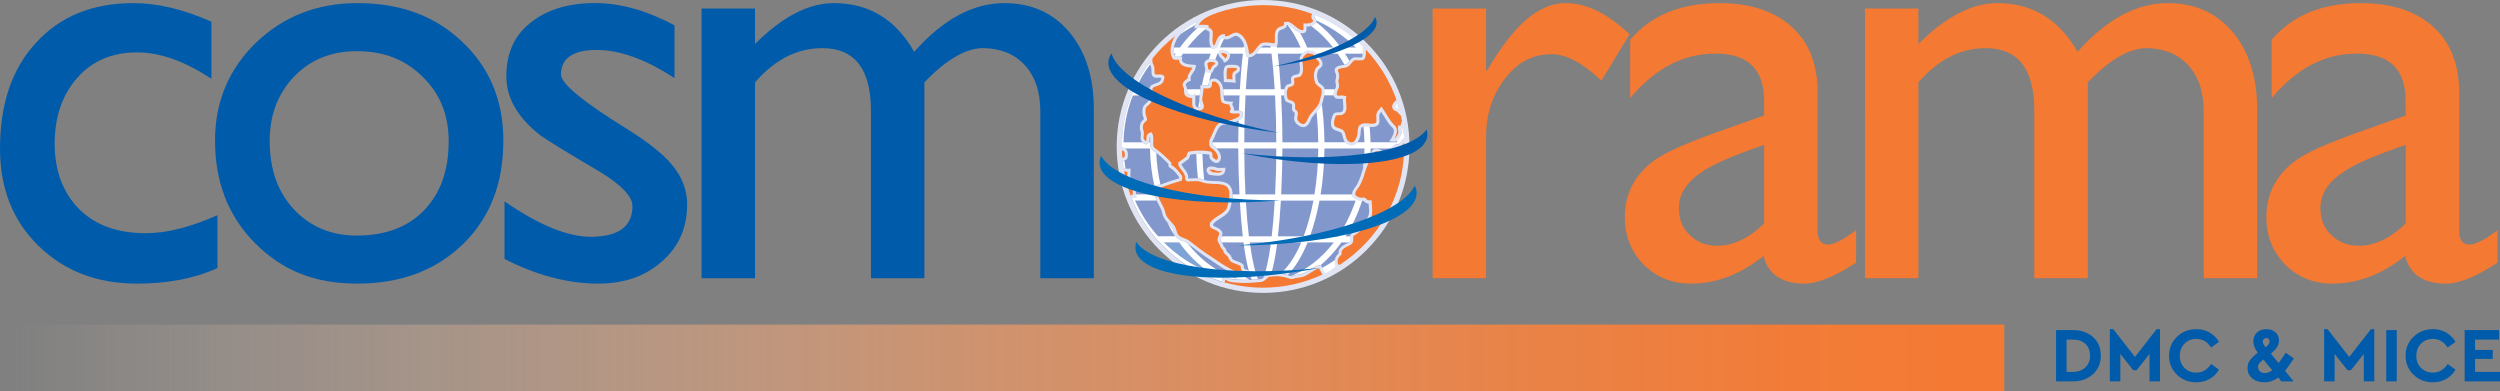
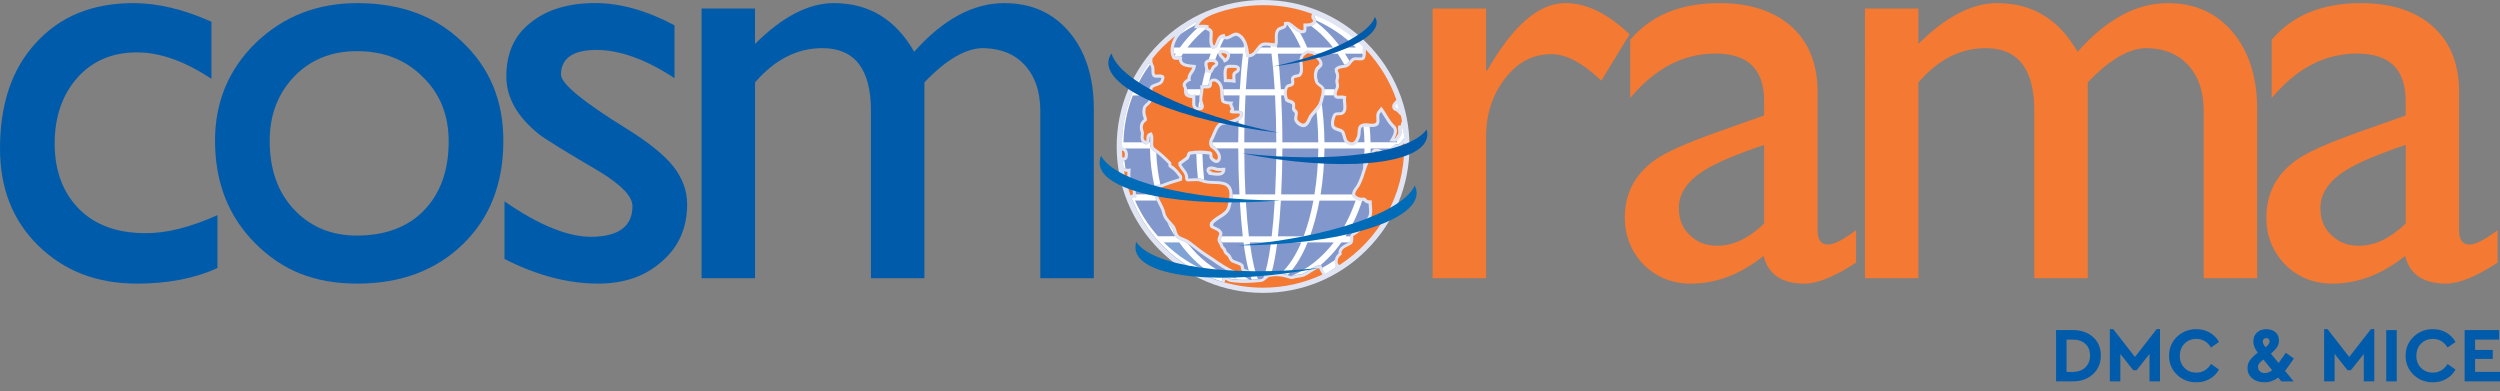
<svg xmlns="http://www.w3.org/2000/svg" id="Layer_2" data-name="Layer 2" viewBox="0 0 1036.49 162.24">
  <rect x="0" y="0" width="1036.49" height="162.24" fill="#808080" stroke="none" />
  <defs>
    <linearGradient id="linear-gradient" x1="2.67" y1="148.41" x2="830.96" y2="148.41" gradientUnits="userSpaceOnUse">
      <stop offset="0" stop-color="#fee2cc" stop-opacity="0" />
      <stop offset=".13" stop-color="#fbccac" stop-opacity=".2" />
      <stop offset=".31" stop-color="#f9b387" stop-opacity=".44" />
      <stop offset=".47" stop-color="#f79e69" stop-opacity=".64" />
      <stop offset=".63" stop-color="#f68e51" stop-opacity=".8" />
      <stop offset=".77" stop-color="#f48240" stop-opacity=".91" />
      <stop offset=".9" stop-color="#f47b35" stop-opacity=".98" />
      <stop offset="1" stop-color="#f47932" />
    </linearGradient>
  </defs>
  <g id="Layer_1-2" data-name="Layer 1">
    <g>
      <g>
        <path d="M566.6,17.79c-11.47-11.47-26.71-17.79-42.92-17.79-33.48,0-60.71,27.24-60.71,60.71,0,16.21,6.32,31.46,17.78,42.92,11.47,11.48,26.71,17.8,42.93,17.8s31.45-6.32,42.92-17.8c11.46-11.46,17.77-26.71,17.77-42.92s-6.32-31.46-17.77-42.92Z" style="fill: #e1e4f3;" />
        <path d="M578.95,41.35c-.14.19-.34.38-.53.58-.74.76-1.66,1.69-1.01,3.16l.02.05.02.05c.31.47.8.68,1.22.86.3.12.58.24.67.41.38.47.72.8,1.03,1.09.17.17.31.31.46.47.14.71.29,1.43.43,2.15-.05.12-.1.24-.14.37-.17.44-.34.92-.41,1.48h-.94l-.1.5c-.1.52-.05,1.03,0,1.54.07.64.14,1.19-.12,1.65-.26.3-.46.6-.6.89-.22.41-.34.62-.62.78-.05.01-.1.01-.14.02.84-1.51,1.83-4.06-.24-5.67l.05.05c-1.27-1.28-2.15-2.71-3.07-4.24-.53-.88-1.08-1.78-1.72-2.65l-.54-.73-.5.76c-.14.2-.31.4-.5.6-.31.36-.67.72-.84,1.24-.31.76-.26,1.66-.19,2.45.05.73.1,1.43-.23,1.69-.71.53-1.77.42-2.89.31-1.06-.11-2.16-.22-3.1.24-1.42.56-1.49,2.02-1.56,3.19-.02.64-.05,1.28-.25,1.81.01-.01-.11.24-.11.24-.35.91-.72,1.85-1.44,2.14l-.05.02-.07.04c-.34.23-1.1.13-1.61-.22l-.05-.02-.05-.02c-.77-.32-1.03-1.31-1.3-2.37-.14-.52-.29-1.04-.49-1.53-.42-.98-1.48-1.32-2.39-1.62-.83-.26-1.61-.52-1.83-1.1-.36-1.06.02-2.79.6-3.93.12-.28.46-.31,1.22-.32.53-.01,1.1-.01,1.61-.22,1.83-.91,1.63-2.93,1.49-4.71-.1-.82-.17-1.67-.04-2.32l.11-.54-.53-.18c-.7-.23-1.44-.2-2.09-.17-.48.01-1.1.05-1.25-.1-.29-.29-.12-1.57.5-2.62.5-.83.34-1.72.19-2.44-.1-.42-.17-.83-.11-1.14v.07c.47-1.48.4-2.83-.23-3.96,0-.06,0-.12-.02-.19,0-.08-.02-.22-.02-.31.55-.49,1.27-.61,2.14-.74.48-.07.98-.14,1.49-.29.94-.31,1.54-1.07,2.07-1.73.36-.44.7-.86,1.06-1.09.36-.18,1.06-.13,1.71-.08,1.03.07,2.19.16,2.74-.76l.02-.04v-.05c.46-1.04.43-2.32.43-3.55,5.69,6.05,9.97,13.1,12.63,20.75Z" style="fill: #f47932;" />
        <path d="M543.98,5.78c-.31.55-.41,1.22-.19,1.84l.02.08.05.07c.07.11.14.2.22.3.28.4.37.58.36.73-.86.94-2.04.94-3.43.94h-.62v.64c0,.22,0,.47.02.72.02.37.05,1.02-.02,1.28-1,.37-1.97-.32-3.41-1.51-.77-.64-1.57-1.3-2.46-1.71-.44-.22-.89-.14-1.21-.1-.12.02-.23.05-.31.05h-.7l.06.7c.07.67-.18.84-1.18,1.16-.67.22-1.43.47-1.89,1.16-.84,1.27-.79,2.58-.74,3.84.02.68.04,1.33-.07,1.97-.53-.02-1.08-.08-1.61-.16-1.47-.19-2.97-.4-4.13.28-.79.53-1.38,1.33-1.95,2.1-1.01,1.37-1.73,2.23-2.88,2.28-.41-2.95-1.11-7.04-4.29-8.63-1.33-.66-2.44-.04-3.4.53-.55.31-1.06.6-1.59.67-.23,0-.69,0-.77-.1,0-.01-.02-.05-.02-.11v-.71l-.7.07c-1.93.22-2.61,2.05-3.14,3.53-.1.29-.2.55-.31.79-.16.22-.37.34-.52.37-.58-1.03-.51-2.26-.43-3.55.05-.74.1-1.5.02-2.26v-.07s-.03-.07-.03-.07c-.25-.76-1.03-1.24-1.66-1.5v-.96l-.55-.07c-1.04-.16-2.08-.11-3.07-.06-.16.01-.31.01-.47.01,1.1-2.09,3.3-3.24,5.59-4.26,6.65-2.56,13.77-3.92,21.12-3.92s13.88,1.24,20.3,3.61Z" style="fill: #f47932;" />
        <path d="M482.27,19.31c1.57-1.57,3.22-3.04,4.93-4.4-2.08,3.39-2.48,6.87-1.06,9.31.32.65,1.27.61,2.48.55h.16c.04.61.23,1.15.6,1.6,1.08,1.35,3.31,1.55,4.97,1.69-.18.5-.49.96-.82,1.44-.59.85-1.24,1.8-1.18,3.11-.89.44-1.69,1.25-1.94,2.04-.17.54-.1,1.06.2,1.47.3.44.3.92.3,1.49,0,.66,0,1.42.56,2.11l.05.06.06.05c.78.59,1.72.86,2.7.83v2.77c.13.84.53,1.51,1.18,1.93.71.46,1.63.55,2.59.28.55-.18.79-.5.91-.74.35-.71.05-1.59-.22-2.37-.1-.29-.2-.58-.25-.79-.08-.91.06-1.8.22-2.73.13-.77.25-1.55.25-2.4.12,0,.25.01.37.01.7.05,1.43.1,2.08-.06h.04s.04-.02.04-.02c1-.41.99-1.37.98-1.95,0-.16,0-.38.02-.47l.07-.05.07-.11c.04-.06.2-.16.5-.18.41-.05.85.07,1.06.28l.04.05.05.02c1.54,1.07,1.6,2.76,1.68,4.71.04,1.07.08,2.17.4,3.21l.02.08.05.08c.55.82,2.13,1.04,3.22,1.1.05.49.26.92.44,1.27.11.22.24.44.26.6-.24.3-.63.86-.44,1.32l.17.38s.28.04.41.04c.65.18,1.35.16,1.98.13.59-.02,1.21-.05,1.5.16.08.22.01.94-.56,1.27-1.86,1.04-3.66,1.62-5.65,1.81-2.94,0-4.04,2.65-5,4.98-.36.88-.73,1.78-1.18,2.51-.29.59-.63,2.68.58,3.58l.04.02.04.02c1.1.6,2.44,2.09,2.67,3.41.1.55,0,.98-.31,1.32-.04.05-.14.12-.35.1-.48-.07-1.15-.6-1.54-1.2-.02-.12-.03-.34-.03-.53,0-.48,0-1.06-.39-1.44-.14-.14-.4-.31-.81-.31h.1c-2.81-.43-5.42-.43-8.23,0h.1c-.97,0-1.23.94-1.38,1.49-.08.29-.18.62-.32.79-.52.31-.99.67-1.44,1.03-.48.36-.92.7-1.42,1.01l-.31.17v1.37l.08.14c.35.65.78,1.2,1.2,1.75.85,1.08,1.59,2.04,1.47,3.39,0,.38.18.79.43,1.06.23.22.47.26.63.26.56,0,1.14-.02,1.69-.07,1.33-.07,2.7-.17,3.79.24,1.73.74,3.55.79,5.3.86,1.34.02,2.72.07,4.06.43,3.35,1.01,2.7,4.8,1.66,8.96-.43,1.73-1.96,2.69-3.58,3.7-1.25.79-2.54,1.61-3.49,2.83l-.04.05-.02.05c-.23.46-.28,1.1-.11,1.59.11.34.32.6.6.74.31.14.62.29.93.43.93.41,1.81.79,2.19,1.44l.04.07.06.05c.16.17-.13.89-.29,1.3-.12.29-.22.55-.29.82-.33.89.11,1.61.49,2.26.24.41.47.79.54,1.2v.05s.02.05.02.05c.13.41.41.67.66.91.28.29.5.48.59.91.16.82.77,1.35,1.25,1.75.29.24.58.48.7.72.07.14.13.29.2.43.32.65.61,1.27,1.28,1.73l.04.02h.04c.53.26,1.08.46,1.61.65.77.26,1.48.53,2.04.96.02.07.04.22.05.34.05.58.14,1.47.95,1.87.31.14.64.26.94.36h.01c-1.19.14-2.47.17-3.61-.26-3.51-1.44-6.92-3.77-10.21-6.05-3.39-2.11-6.11-4.2-9.06-6.53-.82-.67-1.72-1.03-2.59-1.39-.56-.22-1.15-.43-1.71-.77-.84-.53-1.1-1.44-1.38-2.4-.18-.62-.37-1.27-.74-1.83-.46-.6-.93-1.1-1.39-1.61-1.15-1.25-2.25-2.43-2.52-4.06-.34-1.47-1.03-2.76-1.69-4.01-.68-1.3-1.39-2.62-1.69-4.06l-.02-.07-.04-.07c-.23-.46-.38-1.15-.21-1.56.06-.17.15-.26.3-.31.19-.07.37-.07.61-.07.28,0,.63,0,1.04-.14,2.75-1.06,5.28-1.9,8.21-2.74l.35-.1.09-.36c.06-.24.24-1.1-.05-1.71l-.03-.05-.03-.05-.17-.22c-1.16-1.56-2.27-3.03-4.13-4.08,0-.05,0-.07.01-.12.03-.26.08-.62-.1-.96l-.05-.1-.07-.07c-2.08-2.09-4.06-4.06-6.64-5.79-.74-.5-.73-1.36-.65-2.74.06-1.07.13-2.28-.41-3.35l-.22-.44-.48.11c-1.7.37-1.72,1.89-1.74,2.8,0,.24,0,.61-.06.73-.29-.05-.95-.55-1.04-.96-.08-.41-.04-.89.02-1.36.05-.53.11-1.07-.02-1.6v-.04s-.02-.04-.02-.04c-.47-1.24-.7-2.97.84-4.13l-.18.1c.28-.08.48-.26.6-.52.25-.5.04-1.09-.19-1.72-.08-.22-.16-.44-.21-.64-.19-.95-.19-1.71.01-2.68.14-.48.59-.86,1.07-1.28.62-.53,1.33-1.13,1.47-2.13.32-1.19.28-2.44.25-3.64-.02-.38-.02-.73-.03-1.08.02-.08.11-.28.21-.38.48-.32,1.06-.53,1.63-.72,1.06-.35,2.27-.74,2.77-2.08.03-.11.07-.19.1-.29.19-.53.41-1.14.16-1.67-.09-.19-.28-.43-.65-.56-.58-.23-1.29-.19-1.92-.17-.45.02-1.07.05-1.21-.1-.24-.24-.24-.88-.24-1.5,0-.86,0-1.84-.53-2.63-.31-.52-.43-1.48-.28-2.45,1.38-1.72,2.84-3.39,4.43-4.96Z" style="fill: #f47932;" />
        <path d="M465.16,62.41c.37.05.68.17.87.43.42.55.39,1.56.18,2.31-.05.14-.54.17-.89.19-.08-.98-.13-1.95-.16-2.93Z" style="fill: #f47932;" />
        <path d="M467.46,74.13v.05s.04.05.04.05c.25.65.76,1.03,1.21,1.37.49.36.78.6.86,1.01,0,1.27.01,2.67.14,3.99-.29.05-.58.12-.8.36-.05.05-.08.12-.13.17-1.21-3.27-2.13-6.63-2.73-10.09.17.02.35.05.53.1.27.05.56.12.85.14,0,.14-.01.26-.02.38-.05.82-.1,1.68.05,2.47Z" style="fill: #f47932;" />
        <path d="M469.13,82.03h.65c0-.07,0-.14,0-.17h0c.1-.05.43-.05.62-.05h.73l-.1-.72c-.2-1.44-.2-3.1-.2-4.56v-.1c-.17-.96-.83-1.47-1.37-1.87-.34-.24-.63-.48-.76-.77-.11-.62-.07-1.35-.03-2.07.02-.36.05-.74.05-1.1v-.82l-.79.19c-.28.07-.67-.02-1.08-.12-.32-.07-.67-.14-1.03-.14-.16-1.03-.3-2.09-.4-3.15.72,0,1.69-.12,2.01-1.06.3-1.06.35-2.5-.38-3.46-.31-.41-.9-.88-1.91-.94,0-.14-.01-.28-.01-.42,0-12.71,4.02-24.79,11.46-34.8.08.56.23,1.08.48,1.5.33.49.33,1.23.33,1.95,0,.88,0,1.79.61,2.4.54.54,1.37.5,2.17.47.49-.02,1-.04,1.35.08-.02.17-.13.44-.19.61-.04.1-.07.2-.1.3-.26.7-.92.95-1.97,1.3-.65.22-1.38.46-2.03.92l-.04.02-.04.04c-.3.3-.61.88-.61,1.3,0,.37.01.77.02,1.14.04,1.14.08,2.32-.21,3.34v.04s-.02.05-.02.05c-.08.53-.52.91-1.03,1.35-.58.49-1.23,1.06-1.49,1.95-.24,1.19-.24,2.13-.01,3.25.07.29.17.54.25.79.07.2.18.5.22.68h-.01c-1.69,1.28-2.15,3.27-1.27,5.6l-.02-.06c.08.3.03.71-.01,1.15-.05.53-.13,1.14,0,1.78.22.86,1.23,1.79,2.1,1.95.46.08.86-.07,1.11-.4.38-.42.4-1.01.41-1.6,0-.67.07-1.04.25-1.27.14.64.1,1.37.06,2.08-.08,1.38-.17,2.96,1.21,3.87,2.44,1.61,4.25,3.41,6.33,5.5,0,.05,0,.14-.01.22-.04.29-.13.96.52,1.3,1.68.94,2.68,2.26,3.84,3.82l.11.14c.03.07.03.26,0,.46-2.81.82-5.27,1.63-7.91,2.67-.19.05-.38.05-.61.05-.28,0-.64,0-1.04.14-.52.22-.87.58-1.06,1.06-.31.82-.08,1.83.23,2.5.35,1.59,1.09,2.98,1.8,4.32.65,1.23,1.27,2.4,1.56,3.65.34,1.97,1.61,3.36,2.85,4.68.44.48.9.96,1.29,1.49.23.34.38.86.55,1.44.31,1.1.67,2.33,1.95,3.12.66.38,1.29.65,1.89.89.82.31,1.59.62,2.27,1.18,3,2.35,5.74,4.47,9.16,6.61,3.33,2.31,6.79,4.68,10.45,6.17,1.98.74,4.18.41,5.87.05l.79-.19-.36-.72c-.41-.82-1.18-1.06-1.86-1.27-.27-.07-.53-.17-.75-.26-.19-.1-.22-.53-.26-.86-.05-.48-.1-1.01-.59-1.25l.11.07c-.73-.6-1.6-.89-2.45-1.2-.5-.17-.97-.34-1.42-.55-.36-.24-.55-.62-.82-1.2-.07-.14-.14-.29-.22-.43-.23-.48-.63-.82-1.01-1.13-.41-.36-.76-.65-.83-1.03-.16-.82-.62-1.25-.95-1.59-.16-.14-.31-.29-.34-.41l.02.1c-.11-.65-.42-1.18-.7-1.63-.37-.6-.52-.89-.4-1.2l.02-.02v-.05c.05-.19.15-.43.26-.7.31-.77.72-1.8.08-2.57-.59-.96-1.69-1.44-2.74-1.9-.28-.14-.56-.26-.83-.38-.05-.12-.06-.41.01-.6.8-1.03,1.97-1.78,3.1-2.47,1.77-1.1,3.58-2.26,4.14-4.47.85-3.39,2.26-9.06-2.55-10.5-1.5-.41-2.95-.43-4.37-.48-1.71-.05-3.33-.1-4.86-.77-1.37-.5-2.88-.41-4.34-.31-.49.02-.95.05-1.41.05v-.02c.14-1.78-.81-3-1.74-4.2-.36-.46-.72-.94-1.01-1.44v-.34c.43-.26.84-.58,1.23-.89.47-.36.92-.72,1.42-1.01l.07-.05.05-.05c.39-.38.53-.91.66-1.37.05-.19.13-.46.2-.55h.06c2.67-.43,5.16-.43,7.84,0h0c.02.12.02.34.02.48,0,.34,0,.67.1.98l.02.07.04.05c.49.82,1.48,1.75,2.52,1.87.55.07,1.05-.1,1.43-.48.58-.67.79-1.49.64-2.4-.31-1.75-1.89-3.48-3.24-4.26-.49-.38-.37-1.68-.23-1.96.47-.77.86-1.72,1.24-2.63.93-2.26,1.74-4.2,3.89-4.2,2.2-.22,4.22-.86,6.23-1.98.95-.58,1.25-1.59,1.22-2.28-.02-.53-.23-.94-.57-1.14-.64-.43-1.47-.41-2.28-.37-.3.01-.61.02-.9.01l.04-.05.05-.17c.16-.61-.13-1.14-.38-1.61-.25-.47-.4-.76-.28-1.06l.35-.86h-.94c-1.53,0-2.56-.29-2.81-.52-.23-.84-.28-1.78-.31-2.76-.07-1.97-.17-4.19-2.14-5.63-.58-.56-1.45-.7-2.09-.64-.64.06-1.15.32-1.42.74l.17-.18c-.56.37-.55,1.03-.55,1.53,0,.54-.04.66-.14.72-.46.1-1.03.06-1.65.02-.36-.02-.73-.05-1.12-.05h-.7l.07.7c.1.97-.05,1.85-.2,2.79-.16.98-.33,1.99-.22,3.13.07.36.19.7.3,1.02.16.46.4,1.15.28,1.38-.02.04-.07.07-.15.1-.59.17-1.14.12-1.53-.13-.32-.2-.52-.56-.59-1.02v-4.08l-.76.14c-.87.18-1.71,0-2.38-.47-.22-.32-.25-.68-.25-1.26,0-.64,0-1.43-.53-2.22-.04-.06-.1-.13-.03-.35.17-.55.91-1.21,1.61-1.45l.52-.17-.1-.54c-.19-1.04.32-1.79.92-2.65.52-.73,1.09-1.57,1.2-2.67l.07-.64-.63-.06-.66-.06c-1.44-.12-3.42-.29-4.18-1.23-.28-.35-.38-.8-.3-1.38l.1-.72h-.73c-.28,0-.58.01-.87.02-.43.02-1.12.05-1.37-.01-1.12-2.05-.71-4.97,1.07-7.89.6-.77,1.21-1.45,1.8-2.1.54-.6,1.06-1.18,1.56-1.81,1.56-1.01,3.15-1.96,4.78-2.82-.42.58-.78,1.21-1.03,1.95l-.28.84h.88c.51,0,1.02-.02,1.51-.05.79-.04,1.54-.05,2.29,0v.71l.43.14c.64.22,1.13.54,1.26.83.05.62.02,1.27-.02,1.96-.1,1.54-.2,3.13.76,4.58l.04.05.05.05c.14.14.41.3.85.26.47-.05,1.16-.34,1.6-1l.03-.05.02-.05c.13-.3.24-.61.36-.94.45-1.25.86-2.2,1.6-2.55.05.08.11.17.17.22.48.48,1.2.48,1.73.48h.08c.79-.11,1.48-.5,2.08-.85.95-.54,1.51-.83,2.2-.48,2.55,1.27,3.21,4.74,3.67,8.18l.07.48.47.06c2.29.34,3.54-1.38,4.55-2.75.52-.72,1.02-1.41,1.6-1.79.74-.42,1.98-.26,3.29-.08.74.1,1.51.19,2.28.19h.47l.13-.44c.3-1,.26-1.95.23-2.87-.05-1.16-.08-2.16.54-3.1.22-.32.71-.48,1.23-.66.77-.25,1.87-.61,2.04-1.87.17-.02.29-.04.36.01.76.34,1.49.95,2.2,1.53,1.42,1.18,3.03,2.5,4.89,1.65.72-.35.67-1.37.62-2.45v-.04c1.35-.02,2.76-.2,3.84-1.49l.07-.08.04-.12c.28-.83-.14-1.43-.52-1.97-.05-.06-.1-.12-.12-.18-.1-.32,0-.65.22-.91,7.35,2.89,14.1,7.29,19.84,13.03v1.33c.02,1.13.02,2.19-.29,2.98-.18.24-.92.18-1.54.14-.79-.06-1.69-.12-2.43.24-.6.36-1.01.89-1.42,1.41-.48.58-.91,1.13-1.44,1.31-.41.12-.88.18-1.32.25-1.03.14-2.09.3-2.95,1.17-.38.38-.28.97-.22,1.36.02.06.02.14.04.17v.14s.08.17.08.17c.62,1.03.43,2.23.17,3.06l-.02.04v.04c-.12.56,0,1.12.1,1.65.12.6.22,1.13-.02,1.54-.65,1.08-1.32,3.17-.34,4.16.55.54,1.39.5,2.21.47.38-.01.77-.01,1.13.04-.02.65.02,1.35.1,2.03.17,1.83.2,2.97-.72,3.42-.25.11-.7.11-1.13.11-.82.01-1.93.04-2.35,1.07-.67,1.33-1.13,3.4-.65,4.88.46,1.19,1.61,1.56,2.62,1.9.74.23,1.44.46,1.63.9.17.41.29.86.43,1.36.31,1.24.7,2.64,2.02,3.21l-.1-.06c.79.54,2.14.8,3.03.22l-.12.06c1.22-.49,1.73-1.8,2.16-2.85l.1-.25c.26-.73.31-1.51.34-2.2.07-1.28.14-1.86.77-2.1h.02s.05-.02.05-.02c.6-.3,1.49-.22,2.43-.12,1.25.12,2.67.26,3.79-.58.85-.68.77-1.8.7-2.79-.05-.67-.1-1.38.14-1.91.1-.3.31-.54.58-.83.02-.01.02-.04.05-.05.42.62.82,1.26,1.2,1.89.91,1.51,1.87,3.09,3.27,4.48l.02.02.02.02c1.15.89.96,2.44-.55,4.88l-.62.97h1.15c.1,0,.22.01.36.04.42.05.94.12,1.39-.11.7-.34.98-.89,1.2-1.33.14-.26.26-.49.46-.68l.05-.06.05-.06c.48-.83.38-1.68.31-2.45-.02-.22-.05-.43-.05-.62h.82c.17,1.28.3,2.59.38,3.9h-.02c-.65,1.06-1.44,1.99-2.31,2.7-.05,0-.17,0-.24-.01-.37-.04-.94-.1-1.49.28-.48.37-.82.73-1.15,1.08-.5.52-.94.95-1.47,1.17-1.06.53-2.37-.02-3.51-.6l-.05-.02-.04-.02c-.49-.14-1.79-.59-2.76.38l-.04.02-.02.05c-1.68,2.31-3,4.85-3.89,7.57-.62,2.07-1.27,4.18-2.31,6.24-.19.48-.53.91-.86,1.37-.77,1.01-1.63,2.16-1.3,3.7v.05s.02.02.02.02c.34,1.01,1.75,1.68,2.57,1.9l-.14-.05c.55.26,1.15.24,1.63.19.22,0,.58-.02.67.02.62.82,1.39,1.03,2.02,1.1.02.46.05.94.1,1.39.12,1.44.24,2.81-.26,3.84-1.47,2.91-3.91,5.52-6.73,7.11-.84.5-.79,1.44-.77,2.21.04.79.02,1.2-.31,1.42-.26.14-.58.29-.91.46-1.71.86-3.77,1.92-3.6,4.23-1.56,1.32-2.09,3.63-1.2,5.43l.17.34h.1c-1.49.91-3.03,1.75-4.59,2.52-.17-.31-.34-.6-.5-.89-.41-.67-.79-1.3-.96-1.99l-.14-.53-.53.05c-1.73.14-3.19,1.13-4.61,2.09-.82.53-1.59,1.06-2.33,1.35-.67.29-1.41.38-2.17.48-.79.12-1.6.22-2.39.55-.5.07-.98-.1-1.54-.29-.36-.14-.73-.26-1.15-.36-2.25-.6-4.42-.67-7-.22-.76.12-1.33.65-1.89,1.15-.53.5-1.03.96-1.59.96h-.07c-3.52.36-7.72.67-12.1,0h-.09c-.18,0-.84-.26-1.55-.74l-.06-.02-.06-.02c-.67-.29-1.13-.12-1.39.07-.46.31-.71.94-.73,1.83-9.08-2.76-17.4-7.73-24.3-14.63-5.81-5.81-10.24-12.66-13.14-20.08Z" style="fill: #8298cd;" />
        <path d="M507.15,116.91h.67c0-.67.14-.91.19-.96,0,0,.06,0,.17.05.34.22,1.45.91,2.18.91l-.1-.02c4.53.7,8.81.38,12.42,0l-.06.02c1.04,0,1.79-.7,2.45-1.3.43-.38.84-.77,1.25-.84,2.39-.43,4.38-.36,6.49.22.36.07.67.17,1.01.29.65.24,1.38.5,2.23.34h.07l.06-.02c.66-.29,1.38-.38,2.16-.48.82-.12,1.67-.24,2.49-.58.86-.36,1.68-.89,2.55-1.49,1.13-.74,2.31-1.51,3.53-1.78.24.65.6,1.23.94,1.78.14.26.31.53.43.77-7.47,3.48-15.82,5.45-24.6,5.45-5.68,0-11.23-.82-16.53-2.35Z" style="fill: #f47932;" />
        <path d="M555.38,109.89c-.22-.22-.42-.31-.62-.36-.48-1.3,0-2.91,1.2-3.75l.31-.22-.06-.41c-.25-1.54.92-2.26,2.92-3.24.32-.17.67-.36.98-.53,1.01-.67.96-1.75.94-2.55-.02-.55-.02-.96.14-1.06,3-1.73,5.64-4.52,7.21-7.66.67-1.35.53-2.95.41-4.52-.07-.62-.12-1.27-.12-1.9v-.62h-.62c-.72,0-1.2-.05-1.61-.6-.41-.62-1.18-.58-1.78-.53-.37.02-.74.05-.98-.07l-.07-.05h-.07c-.74-.19-1.51-.74-1.65-1.06-.18-.96.4-1.73,1.07-2.62.38-.5.77-1.03,1.01-1.59,1.08-2.14,1.73-4.32,2.35-6.41.85-2.55,2.09-4.97,3.67-7.16.29-.26.67-.29,1.42-.05,1.03.53,2.88,1.42,4.52.6.74-.29,1.32-.86,1.87-1.44.3-.31.62-.65.98-.94.12-.08.31-.07.6-.04.29.02.65.06.98-.11l.05-.02.07-.05c.6-.48,1.15-1.07,1.68-1.72.01.49.02.97.02,1.47,0,20.6-10.69,38.74-26.83,49.18Z" style="fill: #f47932;" />
        <path d="M551.64,97.33l.06.07c.73.98,1.79.94,2.75.91.17,0,.34-.02.5-.02h.62v-.62c0-.72.38-1.39,1.3-2.31.48-.48.28-1.25-.2-1.73-1-.98-2.14-.29-2.99.22-.5.31-1.03.65-1.47.65h-.65v.62c0,.19-.02.36-.05.58-.05.46-.1.98.1,1.54l.02.1Z" style="fill: #231f20;" />
        <path d="M506.28,69.61c-.62.02-1.21.07-1.66-.05-.72-.31-2.66-.89-3.72-.24-.44.29-.69.74-.69,1.3,0,.67.37,1.03.61,1.27l.18.19h.05v.36l.56.07c.25.02.55.07.86.12,1.59.24,3.58.53,4.74-.46.53-.46.8-1.13.8-1.99v-.62h-.63c-.38,0-.76.02-1.12.05Z" style="fill: #e1e4f3;" />
        <path d="M554.35,94.93c.94-.55,1.2-.65,1.42-.41.02.02.05.07.07.1-.65.65-1.26,1.44-1.45,2.43-.8.02-1.28,0-1.6-.31-.05-.26-.05-.55,0-.89v-.17c.58-.14,1.08-.46,1.56-.74Z" style="fill: #88c5a1;" />
        <path d="M502.67,71.37c-.12,0-.23-.02-.35-.05v-.5h-.77c-.05-.05-.08-.12-.08-.19,0-.17.04-.19.09-.22.46-.29,1.92.02,2.59.36l.06.02.07.02c.66.14,1.38.1,2.08.05h.27c-.06.14-.13.26-.24.36-.71.6-2.45.34-3.72.14Z" style="fill: #f47932;" />
        <path d="M553.49,107.8c-1.73,1.2-3.53,2.28-5.38,3.29.19.55.5,1.1.83,1.66.16.26.3.53.42.79,1.56-.84,3.1-1.75,4.59-2.74l-.1-.17c-.41-.89-.5-1.87-.36-2.83Z" style="fill: #fff;" />
        <path d="M580.92,53.29c0,.19.02.41.05.62.07.77.17,1.62-.31,2.45l-.05.06-.05.06c-.19.19-.31.42-.46.68-.19.38-.44.83-.94,1.16,0,.23.02.44.02.67h-10.96c-.04-2.2-.18-4.36-.38-6.5-.16-.02-.3-.04-.44-.05-.79-.08-1.54-.13-2.11.02.23,2.14.36,4.32.41,6.52h-2.93c-.31.42-.7.79-1.22,1l.12-.06c-.89.59-2.23.32-3.03-.22l.1.06c-.43-.18-.74-.46-1.01-.78h-8.62c-.07-6.75-.62-13.32-1.65-19.44h5.56c-.17-.78.06-1.74.38-2.53h-6.41c-1.01-5.34-2.35-10.33-4.01-14.77h11.6c1.01,1.45,1.92,2.99,2.79,4.55.19-.04.38-.07.58-.12.53-.18.96-.73,1.44-1.31.02-.02.05-.06.07-.08-.6-1.03-1.2-2.05-1.83-3.04h6.7v-.29c.22.24.43.48.65.72.07-.62.07-1.33.07-2.08v-1.33c-5.74-5.74-12.49-10.14-19.84-13.03-.22.26-.31.59-.22.91.02.06.07.12.12.18.24.34.48.71.55,1.15,6.05,2.7,11.63,6.47,16.48,11.23h-6.27c-1.66-2.28-3.46-4.42-5.43-6.38-1.54-1.55-3.15-2.93-4.79-4.19-.01.06-.01.1-.02.16l-.04.12-.07.08c-.58.68-1.25,1.04-1.95,1.25,1.75,1.3,3.46,2.74,5.09,4.37,1.42,1.43,2.77,2.97,4.04,4.59h-10.74c-.91-2.19-1.9-4.22-2.95-6.09-1.03-.3-1.97-1.07-2.85-1.79-.71-.58-1.44-1.19-2.2-1.53-.05-.02-.12-.04-.19-.02,2.03,2.57,3.87,5.75,5.48,9.43h-9.78c-.02-.16-.05-.31-.07-.47h-.43c-.74,0-1.48-.1-2.19-.18.02.22.06.42.08.65h-4.11c-.32.35-.64.77-.96,1.21-.32.43-.67.9-1.07,1.32h6.46c.52,4.23.96,9.16,1.3,14.77h-11.96c.3-5,.7-9.43,1.13-13.32-.14-.01-.27,0-.41-.02l-.47-.06-.07-.48c-.21-1.6-.47-3.19-.94-4.58-.05.38-.11.76-.16,1.15h-9.84c.55-1.25,1.13-2.45,1.73-3.58-.2-.07-.39-.16-.55-.32-.05-.05-.11-.13-.17-.22-.74.35-1.15,1.3-1.6,2.55-.12.32-.23.64-.36.94l-.02.05-.03.05c-.44.66-1.13.95-1.6,1-.44.04-.71-.12-.85-.26l-.05-.05-.04-.05s-.04-.06-.05-.1h-9.85c1.27-1.62,2.62-3.16,4.05-4.59,1.11-1.12,2.26-2.14,3.43-3.09v-.44c-.75-.05-1.5-.04-2.29,0-.35.01-.7.02-1.06.04-2.63,2.37-5.06,5.07-7.24,8.08h-2.53c-.14.9-.14,1.78.04,2.56l.74-.02c-.16.25-.35.55-.5.8.07.16.16.29.25.43.25.06.94.04,1.37.01.29-.01.59-.02.87-.02h.23c.26-.41.5-.83.78-1.22h11.5c-1.46,3.94-2.68,8.33-3.64,13.07h0c.38,0,.76.02,1.12.05.56.04,1.09.06,1.52-.01,1-4.74,2.26-9.18,3.78-13.1h10.56c-.55,4.66-.95,9.72-1.25,14.77h-6.91c.07.6.1,1.2.13,1.78.01.26.02.5.04.76h6.61c-.11,2.11-.2,4.2-.28,6.27.4.04.77.14,1.1.36.34.2.55.61.57,1.14.02.7-.28,1.71-1.22,2.28-.19.11-.38.18-.58.29-.08,3.24-.13,6.32-.14,9.1h-10.75c-.04.49.02,1.13.34,1.38.48.28,1,.67,1.47,1.16h8.95c.02,6.27.19,12.78.5,19.07h-2.84c0,.84-.09,1.71-.23,2.55h3.21c.3,5.21.71,10.26,1.23,14.82h-8.68c-.05.14-.11.29-.16.41-.11.26-.2.5-.25.7v.05s-.02.02-.02.02c-.12.31.03.6.4,1.2.02.05.05.1.08.14h8.95c.58,4.54,1.3,8.5,2.13,11.63.35.19.68.46.89.89l.36.72-.73.17c.24.74.49,1.42.76,2.04.89-.07,1.77-.12,2.61-.22-1.09-2.21-2.37-7.33-3.42-15.23h8.8c-.96,7.18-2.1,12.06-3.12,14.56.13-.12.28-.24.42-.38.55-.5,1.13-1.03,1.89-1.15.32-.05.61-.07.91-.12,1-3.27,1.83-7.71,2.5-12.9h9.94c-2.39,5.6-5.27,9.99-8.47,12.85.7.07,1.41.19,2.11.38.29.05.54.14.78.22,3.16-3.27,5.93-7.88,8.21-13.45h10.84c-4.88,6.34-10.87,11.14-17.56,13.88.13.02.28.02.41,0,.79-.34,1.6-.43,2.39-.55.77-.1,1.5-.19,2.17-.48.74-.29,1.51-.82,2.33-1.35,1.42-.96,2.88-1.95,4.61-2.09h.2c1-.86,1.99-1.75,2.94-2.71,2.07-2.04,3.94-4.3,5.67-6.7h2.98c.14-.07.26-.12.38-.19.34-.22.35-.62.31-1.42,0-.29-.02-.62.02-.91h-1.98c2.86-4.49,5.18-9.44,6.88-14.75-.48.02-1.06.05-1.59-.22l.14.05c-.82-.22-2.23-.89-2.57-1.9v-.02s-.02-.05-.02-.05c-.02-.17-.05-.31-.06-.48h-13.1c.98-6.03,1.51-12.44,1.59-19.07h16.6c-.05,2.88-.26,5.72-.65,8.5.04-.1.07-.17.1-.26.74-2.23,1.75-4.32,3.03-6.29.02-.65.05-1.3.06-1.95h8.37c.1-.1.19-.19.31-.31.34-.35.67-.71,1.15-1.08.55-.37,1.12-.31,1.49-.28.07.01.19.01.24.01.74-.47,1.8-1.87,2.35-2.69-.05-1.51-.22-2.41-.38-3.91h-.84Z" style="fill: #fff;" />
        <path d="M527.23,97.98h-9.45c-.5-4.25-.95-9.2-1.28-14.82h12.01c-.32,5.62-.77,10.57-1.27,14.82Z" style="fill: #8298cd;" />
        <path d="M528.65,80.61h-12.29c-.29-5.72-.47-12.08-.49-19.07h13.28c-.01,6.99-.2,13.35-.49,19.07Z" style="fill: #8298cd;" />
        <path d="M515.87,59c.02-7.15.21-13.63.51-19.44h12.25c.31,5.81.49,12.3.52,19.44h-13.28Z" style="fill: #8298cd;" />
        <path d="M546.55,59h-14.87c-.01-6.4-.19-13.04-.52-19.44h13.73c1.03,6.1,1.61,12.67,1.66,19.44Z" style="fill: #8298cd;" />
        <path d="M546.57,61.54c-.07,6.7-.62,13.14-1.61,19.07h-13.79c.32-6.29.49-12.8.5-19.07h14.89Z" style="fill: #8298cd;" />
        <path d="M540.3,22.25c1.68,4.4,3.07,9.38,4.13,14.77h-13.4c-.31-5.22-.73-10.23-1.25-14.77h10.52Z" style="fill: #8298cd;" />
        <path d="M540.47,97.98h-10.66c.53-4.56.94-9.61,1.24-14.82h13.49c-1.03,5.43-2.4,10.42-4.06,14.82Z" style="fill: #8298cd;" />
        <path d="M562.04,83.16c-1.85,5.43-4.3,10.42-7.28,14.82h-11.67c1.63-4.47,2.97-9.46,3.96-14.82h14.99Z" style="fill: #8298cd;" />
        <path d="M496.41,8.86c-1.63.86-3.22,1.81-4.78,2.82-.5.64-1.02,1.21-1.56,1.81-.2.22-.4.44-.59.66,1.96-1.41,4-2.67,6.1-3.79.23-.55.5-1.04.83-1.5Z" style="fill: #fff;" />
        <path d="M497.69,44.44c.08-.02.13-.06.15-.1.11-.23-.13-.92-.28-1.38-.11-.32-.23-.66-.3-1.02-.01-.16-.01-.29-.02-.43-.15,1-.29,1.99-.41,3.01.26.04.56,0,.86-.08Z" style="fill: #fff;" />
        <path d="M478.66,77.2c.17-.19.39-.34.65-.43.41-.14.76-.14,1.04-.14.23,0,.42,0,.61-.05.05-.02.1-.05.14-.05-.95-4.23-1.53-8.62-1.72-13.11-.42-.31-.84-.65-1.3-.94-1.38-.91-1.28-2.49-1.21-3.87.03-.6.04-1.19-.03-1.75-.03.72-.06,1.43-.07,2.15h-.38c-.06.14-.13.28-.24.4-.25.32-.65.48-1.11.4-.46-.08-.97-.4-1.38-.79h-7.87c.15-6.76,1.47-13.32,3.87-19.44h6.9c.01-.54,0-1.08-.02-1.62-.01-.3-.01-.61-.02-.91h-5.79c1.63-3.61,3.64-7.06,6.02-10.28-.09-.26-.16-.55-.19-.84-7.43,10.02-11.46,22.1-11.46,34.8,0,.14.01.28.01.42.56.04.98.2,1.32.41h10.34c.09,5.38.73,10.64,1.87,15.66Z" style="fill: #fff;" />
        <path d="M512.23,113.88c-.69-.26-1.36-.6-2.04-.94.41.48.85.96,1.28,1.39.43.43.86.82,1.3,1.2-5.91-1.78-11.48-5.19-16.42-10.14-1.37-1.37-2.65-2.83-3.87-4.4-.64-.48-1.37-.79-2.14-1.08-.6-.24-1.23-.5-1.89-.89-1.27-.79-1.63-2.02-1.95-3.12-.16-.58-.31-1.1-.55-1.44-.39-.53-.85-1.01-1.29-1.49-.24-.26-.48-.5-.71-.77.98,1.97,2.04,3.92,3.21,5.76h-7.04c-3.99-4.47-7.19-9.46-9.55-14.82h8.93c-.39-.82-.73-1.66-.96-2.55h-7.57c.01.17.02.31.05.48l.1.72h-.73c-.2,0-.52,0-.62.05h0s0,.1,0,.17h-.65c2.9,7.42,7.33,14.27,13.14,20.08,6.9,6.89,15.22,11.87,24.3,14.63.02-.89.27-1.51.73-1.83.26-.19.73-.36,1.39-.07l.06.02.06.02c.71.48,1.37.74,1.55.74h.09c2.66.41,5.24.46,7.66.34-.93-.41-1.85-.96-2.76-1.66-1.03.05-2.1-.05-3.11-.43Z" style="fill: #fff;" />
        <path d="M482.53,100.5h6.37c1.72,2.4,3.61,4.66,5.66,6.7,2.24,2.26,4.61,4.18,7.08,5.84-7.07-2.81-13.56-7.01-19.11-12.54Z" style="fill: #7fa3d5;" />
        <path d="M498.35,74.25c.29.14.59.22.89.31-.39-3.51-.63-7.11-.73-10.78-.84-.02-1.69-.02-2.53.02.09,3.43.31,6.82.65,10.11.58.05,1.16.14,1.71.34Z" style="fill: #fff;" />
        <path d="M492.18,37.61c0,.58.02.94.25,1.26.68.47,1.51.65,2.38.47l.76-.14v.36h1.79c.04-.25.08-.5.12-.76.1-.6.19-1.18.22-1.78h-5.52c.01.2.01.41.01.59Z" style="fill: #fff;" />
        <path d="M502.88,92.94c-.07.19-.07.48-.01.6.08.02.17.07.25.1-.07-.24-.14-.48-.22-.72-.01,0-.02,0-.02.02Z" style="fill: #fff;" />
        <path d="M465.42,66.59c.1,1.06.24,2.11.4,3.15.28,0,.54.05.8.12-.19-1.1-.35-2.21-.47-3.34-.25.05-.5.07-.73.07Z" style="fill: #fff;" />
        <path d="M578.56,44.51c.12.14.36.25.62.37.22.1.43.2.65.34-.22-.76-.41-1.51-.62-2.26-.65.66-.86,1.01-.65,1.55Z" style="fill: #fff;" />
        <path d="M505.03,25.77l-.05-.08c-.65-1.08-2.04-1.5-3.83-1.14-.8.17-1.42.59-1.72,1.19l-.04.07v.08c-.17.74.01,1.5.18,2.22.11.47.22.91.22,1.28v.64h.63c.2,0,.48.07.73.13.52.13,1.04.26,1.42-.11l.04-.05.04-.05c.21-.31.37-.67.51-.98.14-.31.29-.62.44-.79l.13-.08c.61-.4,1.62-1.04,1.32-2.23l-.02-.1Z" style="fill: #e1e4f3;" />
        <path d="M503.05,27.03l-.23.14-.05.04-.04.05c-.32.32-.52.77-.72,1.2-.08.18-.17.36-.27.54-.09-.02-.19-.05-.26-.06-.15-.04-.31-.08-.46-.11-.05-.34-.11-.67-.19-1.01-.14-.58-.26-1.13-.2-1.59.17-.26.51-.4.78-.44.44-.1,1.86-.3,2.43.47,0,.2-.19.38-.78.77Z" style="fill: #f47932;" />
        <path d="M508.06,25.76c1.31-.52,2.14-2.08,1.87-3.46l-.02-.11-.06-.1c-.82-1.37-2.56-1.37-3.71-1.37h-.64v.56c-.13.08-.42.3-.42.71,0,1.01.66,1.66,1.25,2.22.38.37.76.73.89,1.15l.21.64.62-.25Z" style="fill: #e1e4f3;" />
        <path d="M507.2,23.31c-.44-.43-.74-.74-.82-1.1.06-.05.13-.12.19-.2.79.01,1.69.11,2.11.66.07.58-.18,1.21-.62,1.61-.25-.36-.56-.67-.85-.96Z" style="fill: #f47932;" />
        <path d="M511.42,26.87c-.2,0-.42-.01-.63-.01-1.21-.04-2.58-.07-3.11,1l-.02.02v.04c-.51,1.35-.42,2.74-.32,4.08.04.49.07.97.07,1.42v.64h.63c1.27,0,2.28,0,3.49.2l.73.12v-.74c0-.38-.02-.73-.05-1.07-.05-.6-.08-1.13.04-1.71.06-.12.34-.3.55-.43.36-.22.77-.47,1.04-.88l.04-.05.02-.06c.35-.83.17-1.38-.04-1.69-.39-.59-1.19-.88-2.45-.88Z" style="fill: #e1e4f3;" />
        <path d="M512.76,28.87c-.13.16-.37.32-.62.47-.43.26-.92.56-1.12,1.13v.04s-.02.04-.02.04c-.16.78-.1,1.45-.05,2.11,0,.07,0,.16.01.24-.79-.08-1.54-.11-2.32-.11-.01-.3-.02-.59-.04-.89-.08-1.19-.16-2.43.23-3.49.2-.32,1.15-.3,1.93-.29.22.01.44.01.67.01,1.15,0,1.37.28,1.39.31.05.07.02.24-.05.43Z" style="fill: #f47932;" />
        <path d="M532.83,41.73l.04.06c.32.48.9.67,1.53.88.48.17,1.03.35,1.25.64.1.16.07.56.05.95-.04.42-.07.9.05,1.36l.02.07.02.06c.14.29.38.49.59.67.18.16.34.3.41.48.06.4-.01.8-.11,1.23-.13.71-.3,1.5.19,2.32.49.98,1.75,1.95,2.91,2.2.7.16,1.32.05,1.8-.31.96-.6,1.44-1.68,1.92-2.74.12-.28.24-.56.38-.83.53-.72,1.09-1.37,1.66-1.99,1.23-1.37,2.38-2.68,2.85-4.53.1-.44.22-.88.32-1.3.42-1.51.84-3.09.29-4.58v-.04s-.02-.02-.02-.02c-.26-.53-.78-.91-1.32-1.32-.5-.37-1.03-.77-1.2-1.16-.58-1.54-.58-3.25,0-4.59.1-.26.46-.6.76-.88.32-.29.66-.59.88-.92l.05-.07.02-.08c.53-1.56-.46-2.63-1.3-3.48-.02-.08-.07-.16-.1-.23-.05-.07-.1-.19-.11-.24l.32-.64-.7-.23c-.26-.08-.5-.31-.79-.58-.22-.19-.46-.42-.74-.62h-.05s-.02-.04-.02-.04c-.35-.17-.71-.17-1.03-.17-.17,0-.37,0-.46-.04-.91-.47-2.02-.07-3.27,1.16-1.42,1.3-1.23,3.19-1.06,4.86.14,1.37.26,2.65-.41,3.57-.23.14-.58.22-.95.28-.71.12-1.6.28-2.11,1.14l-.04.06-.02.07c-.14.44-.08.95-.02,1.44.04.3.07.64.04.83-.13.18-.49.29-.86.38-.5.14-1.07.3-1.39.78-1.02,1.63-1.12,3.84-.28,6.08l.02.06Z" style="fill: #e1e4f3;" />
-         <path d="M534.14,36.29c.06-.08.44-.19.67-.25.59-.16,1.33-.36,1.69-1.07v-.05s.02-.04.02-.04c.16-.46.1-.96.02-1.44-.02-.3-.07-.61-.04-.82.23-.3.6-.38,1.2-.49.5-.08,1.08-.18,1.55-.54l.06-.05.06-.06c1.08-1.31.89-3.04.73-4.58-.16-1.56-.3-2.92.68-3.81,1.08-1.09,1.61-1.07,1.83-.96.34.17.7.17,1.01.17.17,0,.35.01.43.04.19.14.38.3.58.47.22.22.48.42.74.59.02.3.14.56.22.72.02.02.02.05.05.07v.18l.19.18c.84.85,1.35,1.42,1.13,2.22-.14.2-.38.42-.62.64-.46.42-.91.84-1.08,1.36-.7,1.59-.7,3.65,0,5.5.29.74,1,1.27,1.61,1.73.41.29.79.59.94.84.38,1.1.05,2.4-.34,3.76-.12.43-.24.89-.34,1.33-.38,1.55-1.39,2.68-2.57,3.99-.58.66-1.19,1.33-1.75,2.13l-.05.04v.05c-.17.31-.31.62-.44.94-.42.92-.8,1.8-1.44,2.19l-.04.02-.02.02c-.22.18-.55.16-.79.1-.78-.17-1.71-.88-2.05-1.57-.25-.42-.19-.8-.06-1.45.11-.5.22-1.09.12-1.75v-.05s-.02-.05-.02-.05c-.18-.53-.55-.84-.82-1.08-.1-.07-.19-.16-.24-.22-.05-.26-.04-.56-.01-.89.04-.58.08-1.23-.28-1.77-.48-.64-1.23-.89-1.89-1.1-.28-.1-.72-.24-.84-.35-.34-.95-.9-3.09.19-4.83Z" style="fill: #f47932;" />
+         <path d="M534.14,36.29c.06-.08.44-.19.67-.25.59-.16,1.33-.36,1.69-1.07v-.05s.02-.04.02-.04c.16-.46.1-.96.02-1.44-.02-.3-.07-.61-.04-.82.23-.3.6-.38,1.2-.49.5-.08,1.08-.18,1.55-.54l.06-.05.06-.06c1.08-1.31.89-3.04.73-4.58-.16-1.56-.3-2.92.68-3.81,1.08-1.09,1.61-1.07,1.83-.96.34.17.7.17,1.01.17.17,0,.35.01.43.04.19.14.38.3.58.47.22.22.48.42.74.59.02.3.14.56.22.72.02.02.02.05.05.07l.19.18c.84.85,1.35,1.42,1.13,2.22-.14.2-.38.42-.62.64-.46.42-.91.84-1.08,1.36-.7,1.59-.7,3.65,0,5.5.29.74,1,1.27,1.61,1.73.41.29.79.59.94.84.38,1.1.05,2.4-.34,3.76-.12.43-.24.89-.34,1.33-.38,1.55-1.39,2.68-2.57,3.99-.58.66-1.19,1.33-1.75,2.13l-.05.04v.05c-.17.31-.31.62-.44.94-.42.92-.8,1.8-1.44,2.19l-.04.02-.02.02c-.22.18-.55.16-.79.1-.78-.17-1.71-.88-2.05-1.57-.25-.42-.19-.8-.06-1.45.11-.5.22-1.09.12-1.75v-.05s-.02-.05-.02-.05c-.18-.53-.55-.84-.82-1.08-.1-.07-.19-.16-.24-.22-.05-.26-.04-.56-.01-.89.04-.58.08-1.23-.28-1.77-.48-.64-1.23-.89-1.89-1.1-.28-.1-.72-.24-.84-.35-.34-.95-.9-3.09.19-4.83Z" style="fill: #f47932;" />
        <g>
          <path d="M587.33,80.06c0-1.06-.29-2.11-.8-3.15-4.7,10.9-35.32,21.59-72.9,24.81-.2.02-.41.02-.61.05,41.09-.1,74.31-9.78,74.31-21.71Z" style="fill: #006bb6;" />
          <path d="M456.5,64.54c-.46,1.08-.68,2.14-.62,3.22.67,11.91,34.34,18.71,75.34,15.3-.2,0-.41.02-.6.02-37.66,0-68.82-8.07-74.12-18.54Z" style="fill: #006bb6;" />
          <path d="M471.11,100.29c-.35,1.13-.46,2.21-.29,3.27,1.89,11.77,36.08,15.11,76.51,7.52-.19,0-.41.02-.6.05-37.46,3.87-69.28-.94-75.62-10.83Z" style="fill: #006bb6;" />
        </g>
        <g>
          <path d="M591.65,56.94c.22-1.06.14-2.15-.17-3.27-6.75,9.77-38.91,14.19-76.37,9.91-.2-.02-.4-.07-.6-.1,40.29,8.05,74.77,5.14,77.14-6.55Z" style="fill: #005baa;" />
          <path d="M570.73,8.85c-.08-.66-.34-1.28-.72-1.87-2.02,6.99-19.6,15.78-41.89,20.52-.13.02-.24.05-.37.07,24.63-3.11,43.85-11.47,42.98-18.72Z" style="fill: #005baa;" />
          <path d="M460.83,22.12c-.67.96-1.1,1.98-1.25,3.04-1.7,11.81,29.96,25.15,70.83,29.92-.2-.04-.41-.07-.6-.11-36.91-7.46-65.86-21.52-68.98-32.85Z" style="fill: #005baa;" />
        </g>
      </g>
      <path d="M56.78,117.58c-16.69,0-30.13-5.24-40.84-15.68C5.23,91.45,0,78,0,61.54,0,43.13,4.98,28.43,14.94,17.73,24.9,6.76,38.35,1.29,55.29,1.29c9.96,0,20.67,2.5,32.37,7.72v23.66c-10.95-7.22-21.17-10.95-30.88-10.95-10.21,0-18.43,3.48-24.66,10.45-6.23,6.98-9.46,16.19-9.46,27.41s3.49,20.42,10.21,27.15c6.73,6.73,15.94,9.94,27.65,9.94,8.71,0,18.43-2.47,29.63-7.47v21.93c-9.22,4.23-20.42,6.46-33.37,6.46Z" style="fill: #005baa;" />
      <path d="M192,101.15c-11.2,10.95-25.9,16.43-43.83,16.43s-31.13-5.48-42.33-16.67c-11.2-11.22-16.69-25.41-16.69-42.59,0-16.19,5.73-29.64,16.93-40.59C117.54,6.76,131.49,1.29,148.17,1.29c17.68,0,32.13,5.24,43.34,15.94,11.45,10.71,17.18,24.42,17.18,41.1,0,17.68-5.48,31.88-16.69,42.83ZM175.31,31.92c-7.22-7.23-16.19-10.71-27.39-10.71-10.46,0-19.17,3.48-25.9,10.46-6.73,6.98-10.21,15.94-10.21,26.65,0,11.7,3.24,21.17,9.96,28.4,6.73,7.21,15.44,10.95,26.15,10.95,11.7,0,21.17-3.48,27.89-10.47,6.73-6.97,10.21-16.43,10.21-28.62,0-10.71-3.48-19.68-10.71-26.65Z" style="fill: #005baa;" />
      <path d="M274.42,108.38c-6.97,6.22-15.69,9.2-26.4,9.2-12.7,0-25.65-3.48-38.85-10.21v-23.9c14.69,10.21,26.9,14.94,36.61,14.7,10.95-.26,16.43-4.49,16.43-12.71,0-3.99-4.49-8.72-13.44-14.2-14.45-8.48-22.91-13.7-25.41-15.69-8.97-7.23-13.44-15.19-13.44-23.91,0-9.46,3.24-16.93,9.96-22.16,6.72-5.49,15.68-8.23,26.9-8.23,10.21,0,21.17,2.99,32.87,9.22v21.91c-11.7-7.72-22.66-11.7-32.37-11.7s-14.69,3.48-14.69,10.21c0,3.73,8.97,11.2,27.14,22.41,9.22,5.73,15.69,10.95,19.43,15.68,3.73,4.76,5.73,9.97,5.73,15.71,0,9.7-3.49,17.68-10.46,23.66Z" style="fill: #005baa;" />
      <path d="M431.31,115.35V46.12c0-8.23-2.24-14.7-6.72-19.43-4.24-4.48-9.72-6.47-16.44-6.73-7.22-.24-15.68,4.49-24.9,14.2v81.19h-22.16V45.86c0-17.19-6.73-25.9-20.17-25.9-10.46,0-19.67,4.73-27.89,14.2v81.19h-22.16V3.53h22.16v14.69c11.2-11.2,22.16-16.93,32.62-16.93,14.69,0,25.65,6.73,33.37,20.18,11.96-13.45,24.4-20.18,37.36-20.18,11.2,0,20.17,3.99,26.9,11.96,6.73,7.96,10.21,18.67,10.21,31.87v70.23h-22.16Z" style="fill: #005baa;" />
      <path d="M663.93,33.41c-7.71-7.22-14.44-10.95-20.66-10.95-7.73,0-13.95,3.23-19.19,9.96-5.22,6.73-7.96,14.7-7.96,24.4v58.53h-22.16V3.53h22.16v25.65h.49c10.71-18.67,21.42-27.9,32.38-27.9,8.72,0,17.44,4.24,26.64,12.95l-11.7,19.18Z" style="fill: #f47932;" />
      <path d="M748.09,117.58c-9.22,0-14.94-3.72-16.93-11.46-9.7,7.73-19.67,11.46-30.13,11.46-7.96,0-14.45-2.74-19.68-7.97-5.21-5.48-7.71-11.94-7.71-19.41,0-9.73,3.99-17.68,12.2-23.66,4.73-3.48,13.45-7.22,25.89-11.7l19.67-6.98v-5.98c0-13.2-6.71-19.67-20.16-19.67s-25.16,6.22-35.37,18.43v-24.16c8.72-10.21,20.92-15.19,37.11-15.19,11.96,0,21.67,2.99,28.89,8.97,7.71,6.47,11.7,15.68,11.7,27.89v57.53c0,3.72,1.49,5.72,4.23,5.72,2.5,0,6.49-1.99,11.72-5.98v13.45c-8.72,5.74-15.95,8.72-21.42,8.72ZM731.4,60.06c-11.7,3.98-19.91,7.46-24.64,10.47-7.23,4.47-10.71,9.7-10.71,15.68,0,4.73,1.49,8.45,4.49,11.19,2.98,3,6.73,4.49,11.46,4.49,6.46,0,12.95-2.98,19.41-9.22v-32.61Z" style="fill: #f47932;" />
      <path d="M913.65,115.35V46.12c0-8.23-2.23-14.7-6.73-19.43-4.23-4.48-9.7-6.47-16.43-6.73-7.23-.24-15.68,4.49-24.91,14.2v81.19h-22.17V45.86c0-17.19-6.7-25.9-20.15-25.9-10.47,0-19.67,4.73-27.91,14.2v81.19h-22.15V3.53h22.15v14.69c11.22-11.2,22.17-16.93,32.64-16.93,14.68,0,25.63,6.73,33.36,20.18,11.96-13.45,24.4-20.18,37.35-20.18,11.22,0,20.18,3.99,26.9,11.96,6.73,7.96,10.21,18.67,10.21,31.87v70.23h-22.17Z" style="fill: #f47932;" />
      <path d="M1014.07,117.58c-9.22,0-14.94-3.72-16.93-11.46-9.7,7.73-19.67,11.46-30.14,11.46-7.95,0-14.44-2.74-19.67-7.97-5.21-5.48-7.71-11.94-7.71-19.41,0-9.73,3.99-17.68,12.2-23.66,4.73-3.48,13.45-7.22,25.89-11.7l19.67-6.98v-5.98c0-13.2-6.73-19.67-20.18-19.67s-25.15,6.22-35.36,18.43v-24.16c8.72-10.21,20.92-15.19,37.11-15.19,11.96,0,21.67,2.99,28.89,8.97,7.71,6.47,11.7,15.68,11.7,27.89v57.53c0,3.72,1.49,5.72,4.23,5.72,2.5,0,6.49-1.99,11.72-5.98v13.45c-8.72,5.74-15.95,8.72-21.42,8.72ZM997.38,60.06c-11.7,3.98-19.91,7.46-24.64,10.47-7.23,4.47-10.71,9.7-10.71,15.68,0,4.73,1.49,8.45,4.49,11.19,2.98,3,6.73,4.49,11.46,4.49,6.46,0,12.95-2.98,19.41-9.22v-32.61Z" style="fill: #f47932;" />
-       <rect x="2.67" y="134.57" width="828.29" height="27.67" style="fill: url(#linear-gradient);" />
      <g>
        <path d="M867.78,139.76c2.15,1.92,3.21,4.49,3.21,7.67s-1.08,5.7-3.23,7.68c-2.15,2-4.94,3-8.35,3h-6.97v-21.26h6.97c3.43,0,6.21.97,8.37,2.91ZM856.79,140.79v13.4h2.58c2.15,0,3.88-.62,5.2-1.85,1.3-1.24,1.96-2.88,1.96-4.91s-.65-3.68-1.94-4.87c-1.3-1.18-3.05-1.77-5.21-1.77h-2.58Z" style="fill: #005baa;" />
        <path d="M895.53,136.47v21.64h-4.35v-11.37l-5.33,6.73h-1.42l-5.35-6.73v11.37h-4.35v-21.64h1.42l8.99,11.53,8.99-11.53h1.41Z" style="fill: #005baa;" />
        <path d="M916.1,137.87c1.64.94,2.94,2.23,3.88,3.9l-3.29,2.3c-1.5-2.38-3.53-3.56-6.08-3.56-2,0-3.64.65-4.93,1.96-1.29,1.32-1.94,3-1.94,5.06s.65,3.71,1.94,5c1.29,1.3,2.93,1.96,4.93,1.96,2.55,0,4.58-1.2,6.08-3.58l3.29,2.32c-.92,1.65-2.21,2.94-3.86,3.88s-3.5,1.39-5.53,1.39c-3.18,0-5.87-1.05-8.05-3.17-2.17-2.11-3.26-4.73-3.26-7.84s1.09-5.73,3.27-7.85c2.2-2.11,4.88-3.17,8.06-3.17,2.02,0,3.85.47,5.49,1.39Z" style="fill: #005baa;" />
        <path d="M947.36,153.77l3.58,4.35h-5.09l-1.29-1.58c-1.76,1.3-3.68,1.96-5.76,1.96s-3.74-.55-5.05-1.64c-1.29-1.09-1.94-2.52-1.94-4.27,0-1.26.35-2.35,1.06-3.3.71-.95,1.77-1.99,3.18-3.08-1.23-1.59-1.83-3.14-1.83-4.64s.5-2.76,1.49-3.7c.99-.92,2.29-1.39,3.9-1.39s2.83.44,3.8,1.3,1.44,1.99,1.44,3.36c0,1.06-.29,2.02-.86,2.86-.58.86-1.41,1.73-2.49,2.61l3.2,3.91,2.99-4.26,3.35,2.38c-1.96,2.82-3.17,4.52-3.67,5.12ZM942.04,153.48l-3.67-4.44c-.77.62-1.33,1.15-1.68,1.59-.36.44-.53.95-.53,1.53,0,.73.26,1.33.79,1.8.52.47,1.23.71,2.11.71,1.03,0,2.03-.41,2.99-1.2ZM938.51,140.57c-.26.26-.39.61-.39,1.03,0,.64.39,1.44,1.2,2.38,1.09-.86,1.64-1.67,1.64-2.41,0-.92-.45-1.39-1.38-1.39-.45,0-.8.14-1.06.39Z" style="fill: #005baa;" />
        <path d="M984.37,136.47v21.64h-4.35v-11.37l-5.33,6.73h-1.42l-5.35-6.73v11.37h-4.35v-21.64h1.42l8.99,11.53,8.99-11.53h1.41Z" style="fill: #005baa;" />
        <path d="M993.68,158.12h-4.35v-21.26h4.35v21.26Z" style="fill: #005baa;" />
        <path d="M1014.17,137.87c1.64.94,2.94,2.23,3.88,3.9l-3.29,2.3c-1.5-2.38-3.53-3.56-6.08-3.56-2,0-3.64.65-4.93,1.96-1.29,1.32-1.94,3-1.94,5.06s.65,3.71,1.94,5c1.29,1.3,2.93,1.96,4.93,1.96,2.55,0,4.58-1.2,6.08-3.58l3.29,2.32c-.92,1.65-2.21,2.94-3.86,3.88-1.65.94-3.5,1.39-5.53,1.39-3.18,0-5.87-1.05-8.05-3.17-2.17-2.11-3.26-4.73-3.26-7.84s1.09-5.73,3.29-7.85c2.18-2.11,4.87-3.17,8.05-3.17,2.02,0,3.85.47,5.49,1.39Z" style="fill: #005baa;" />
        <path d="M1036.12,140.79h-9.96v4.3h7.32v3.71h-7.32v5.38h10.34v3.93h-14.67v-21.26h14.29v3.94Z" style="fill: #005baa;" />
      </g>
    </g>
  </g>
</svg>